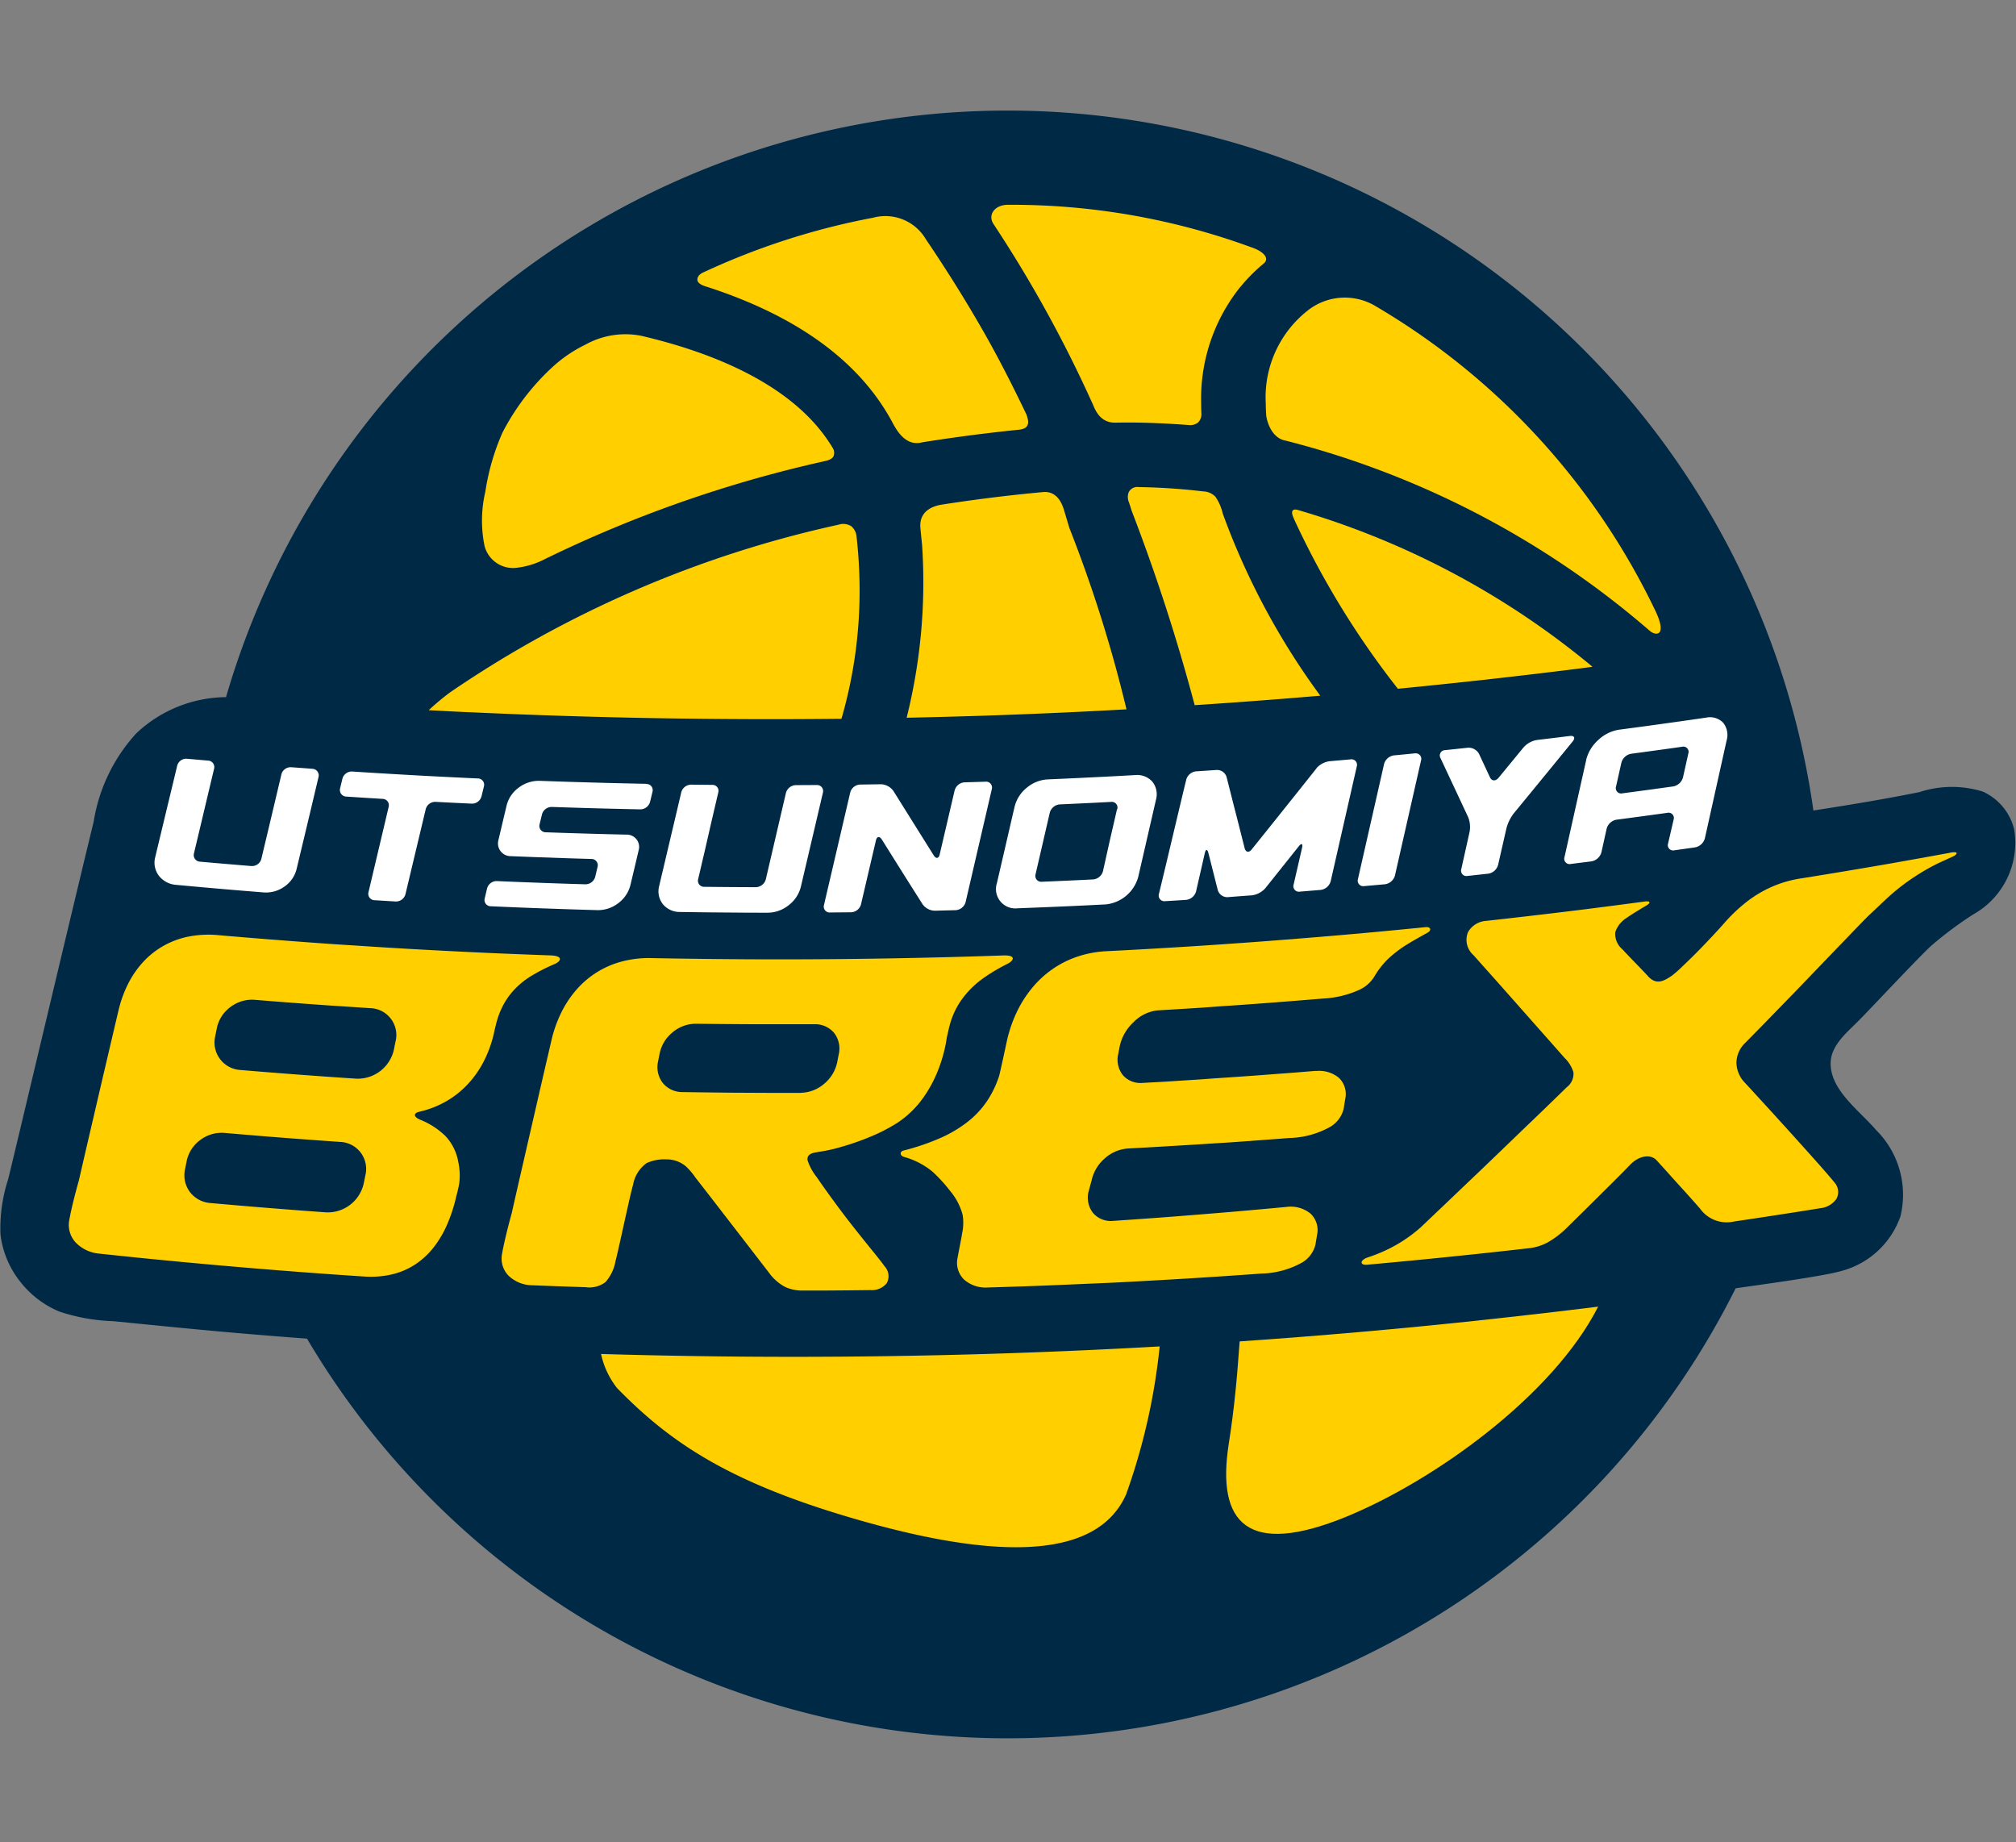
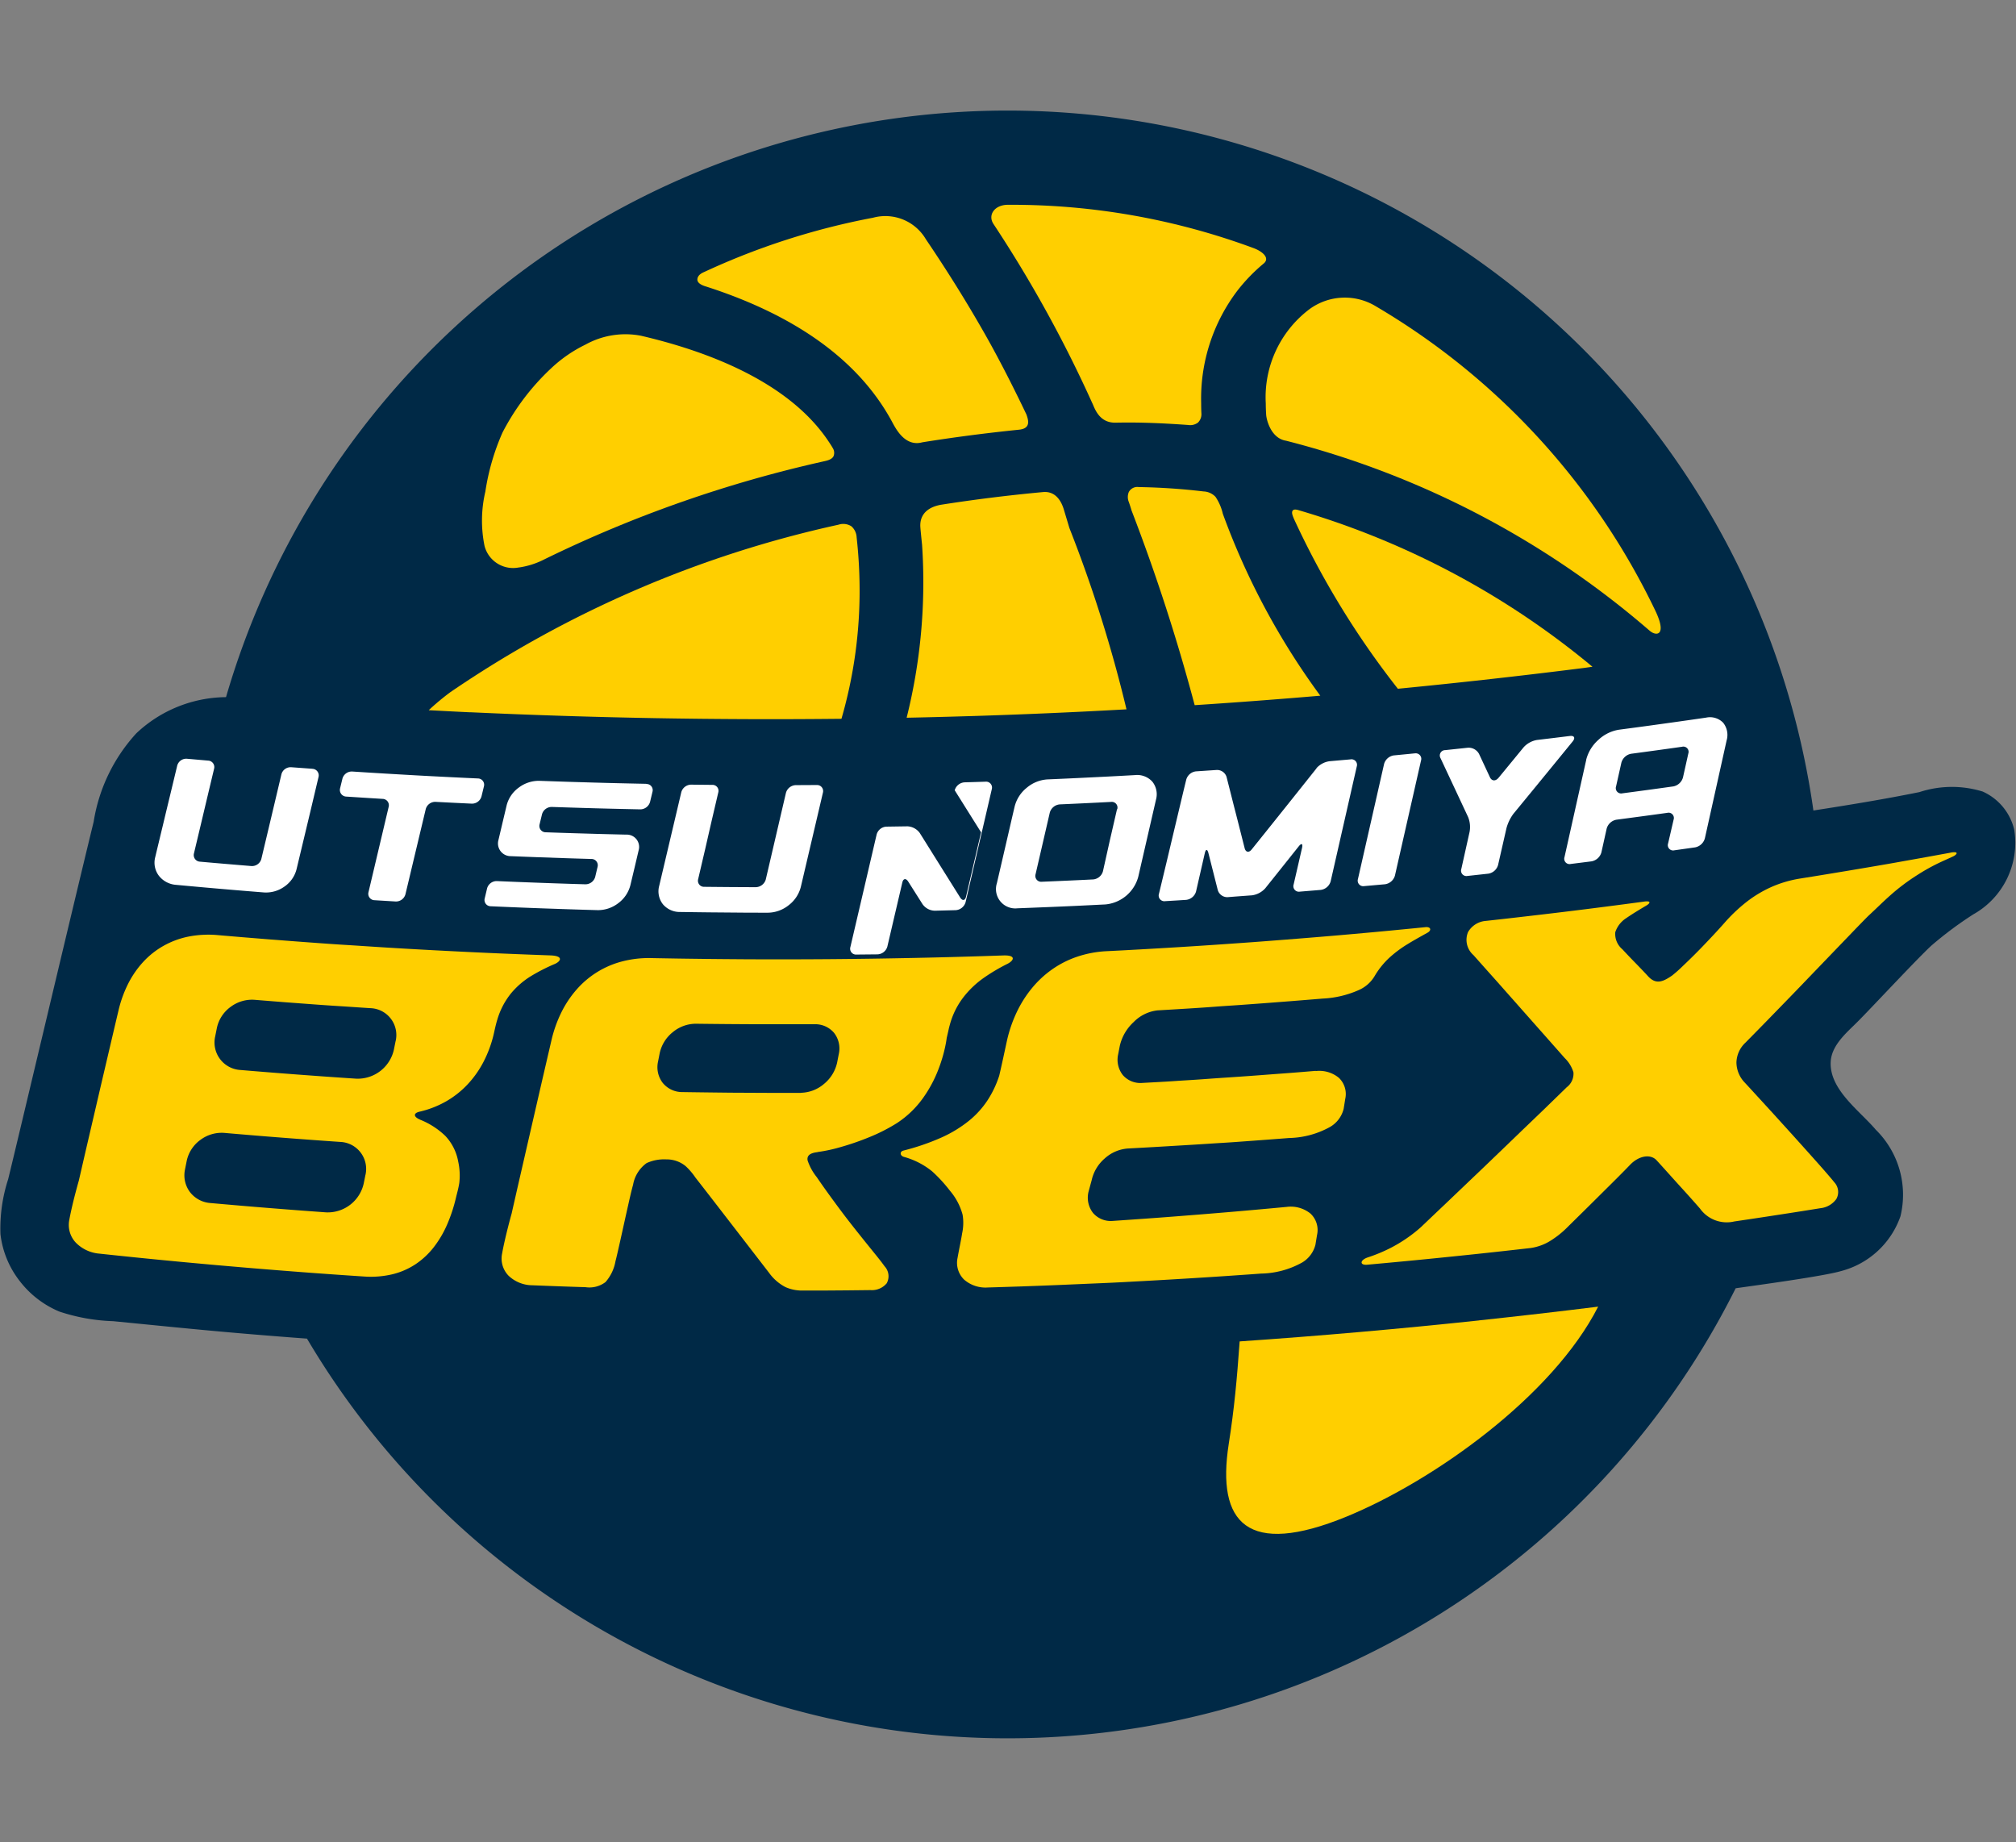
<svg xmlns="http://www.w3.org/2000/svg" width="109.452" height="100" viewBox="0 0 109.452 100">
  <rect x="0" y="0" width="109.452" height="100" fill="#808080" stroke="none" />
  <defs>
    <clipPath id="clip-path">
      <rect id="矩形_28328" data-name="矩形 28328" width="109.452" height="100" transform="translate(0 -6)" fill="none" />
    </clipPath>
  </defs>
  <g id="组_25091" data-name="组 25091" transform="translate(0 6)">
    <g id="组_25085" data-name="组 25085" transform="translate(0)" clip-path="url(#clip-path)">
      <path id="路径_111422" data-name="路径 111422" d="M109.356,39.042a3.031,3.031,0,0,0-1.714-2.072A5.663,5.663,0,0,0,104.21,37c-1.906.387-3.832.7-5.757,1a44.189,44.189,0,0,0-86.182-6.155A7.18,7.18,0,0,0,7.4,33.81a9.234,9.234,0,0,0-2.315,4.8C4.032,42.916.972,55.863.443,58.017A8.627,8.627,0,0,0,.025,61a5.084,5.084,0,0,0,1.064,2.567A5.277,5.277,0,0,0,3.222,65.2a10.282,10.282,0,0,0,2.921.522c2.227.218,4.452.447,6.681.639q1.921.166,3.843.308a44.192,44.192,0,0,0,77.566-2.734c.906-.131,4.746-.646,5.711-.931a4.659,4.659,0,0,0,3.235-2.976,4.952,4.952,0,0,0-1.34-4.7c-.87-1.029-2.529-2.18-2.447-3.69.049-.9.853-1.567,1.448-2.16.686-.682,3.315-3.509,4.03-4.155a20.051,20.051,0,0,1,2.264-1.686,4.451,4.451,0,0,0,2.222-4.591" transform="translate(0)" fill="#002946" />
      <path id="路径_111423" data-name="路径 111423" d="M116.074,59.586q4.288-.131,8.572-.371a73.652,73.652,0,0,0-3.1-9.844l-.311-1.035c-.308-.965-.929-.93-1.114-.916-1.9.176-3.782.411-5.564.692-1.184.225-1.114,1.052-1.1,1.246s.091.929.091.929a30.31,30.31,0,0,1-.838,9.384q1.681-.035,3.362-.086" transform="translate(-63.487 -26.708)" fill="#ffcf00" />
      <path id="路径_111424" data-name="路径 111424" d="M160.664,49.641c-.087.1-.023.267.06.463a46.207,46.207,0,0,0,5.642,9.221q1.688-.164,3.375-.345,3.349-.358,6.69-.78c.166-.021.332-.047.5-.069a44.564,44.564,0,0,0-15.9-8.484c-.068-.018-.275-.1-.367-.006" transform="translate(-90.473 -27.935)" fill="#ffcf00" />
      <path id="路径_111425" data-name="路径 111425" d="M157.374,29.626c.016.248.252,1.272,1.083,1.4A48.5,48.5,0,0,1,178.2,41.345c.354.3.93.265.334-1.025a38.414,38.414,0,0,0-15.192-16.584,3.246,3.246,0,0,0-3.615.146A5.986,5.986,0,0,0,157.352,29c0,.2.008.415.022.628" transform="translate(-88.631 -13.1)" fill="#ffcf00" />
      <path id="路径_111426" data-name="路径 111426" d="M145.353,48.237a2.734,2.734,0,0,0-.394-.9.947.947,0,0,0-.649-.291,34.643,34.643,0,0,0-3.518-.237.522.522,0,0,0-.537.268.705.705,0,0,0,0,.544c.1.285.144.449.144.449a102.946,102.946,0,0,1,3.431,10.579q3.412-.223,6.82-.514a39.441,39.441,0,0,1-5.3-9.9" transform="translate(-78.969 -26.368)" fill="#ffcf00" />
      <path id="路径_111427" data-name="路径 111427" d="M128.724,22.5c.124.261.359,1.07,1.263,1.049,1.341-.028,2.573.028,3.93.125a.713.713,0,0,0,.534-.125.631.631,0,0,0,.192-.487c-.014-.239-.014-.522-.014-.58a9.687,9.687,0,0,1,1.988-6.126,9.415,9.415,0,0,1,1.419-1.457c.336-.293-.082-.653-.58-.833a37.841,37.841,0,0,0-13.337-2.344c-.708.008-1.085.553-.767,1.039a69.368,69.368,0,0,1,5.371,9.74" transform="translate(-69.416 -6.604)" fill="#ffcf00" />
-       <path id="路径_111428" data-name="路径 111428" d="M95.414,154.038q-10.348.3-20.7-.005a4.505,4.505,0,0,0,.874,1.855c2.95,3.019,6.223,5.23,13.512,7.269,8.015,2.243,12.7,1.715,14.122-1.507a34.042,34.042,0,0,0,1.821-8.028q-4.81.273-9.626.416" transform="translate(-42.082 -86.53)" fill="#ffcf00" />
      <path id="路径_111429" data-name="路径 111429" d="M166.157,149.43q-6.489.691-13,1.139c-.15,2.077-.286,3.607-.593,5.568-.67,4.3,1.006,6.152,6.391,3.945,4.722-1.936,11.188-6.529,13.665-11.4q-3.228.4-6.461.745" transform="translate(-85.854 -83.749)" fill="#ffcf00" />
      <path id="路径_111430" data-name="路径 111430" d="M87.222,17c4.9,1.587,8.28,4.054,10.047,7.338.209.39.709,1.355,1.636,1.1,1.692-.271,3.445-.5,5.228-.682.659-.059.545-.487.423-.83-.786-1.643-1.6-3.236-2.436-4.683-1.084-1.888-2.152-3.543-3.021-4.825a2.553,2.553,0,0,0-2.876-1.17,38.832,38.832,0,0,0-9.151,2.94c-.041.02-.363.132-.38.4-.017.284.475.391.531.412" transform="translate(-48.83 -7.427)" fill="#ffcf00" />
      <path id="路径_111431" data-name="路径 111431" d="M55.541,61.606q10.073.465,20.161.356a24.918,24.918,0,0,0,.985-7.051,26.2,26.2,0,0,0-.161-2.8.845.845,0,0,0-.285-.6.821.821,0,0,0-.7-.086,60.077,60.077,0,0,0-21.069,9.089,13.252,13.252,0,0,0-1.178.981c.749.039,1.5.08,2.248.114" transform="translate(-30.018 -28.941)" fill="#ffcf00" />
      <path id="路径_111432" data-name="路径 111432" d="M61.917,40.446a4.363,4.363,0,0,0,1.379-.441,68.493,68.493,0,0,1,15.23-5.334c.174-.037.4-.11.473-.273a.483.483,0,0,0-.018-.387c-.083-.154-.184-.3-.28-.445-2.2-3.262-6.679-4.89-10.16-5.7a4.468,4.468,0,0,0-3.016.483,7.445,7.445,0,0,0-1.868,1.292,12.814,12.814,0,0,0-2.634,3.481,12.539,12.539,0,0,0-.931,3.208,6.882,6.882,0,0,0-.043,2.949,1.6,1.6,0,0,0,1.869,1.164" transform="translate(-33.742 -15.64)" fill="#ffcf00" />
      <path id="路径_111433" data-name="路径 111433" d="M201.239,92.219l-1.3.237c-.508.091-1.079.193-1.677.3s-1.224.212-1.842.317-1.229.206-1.8.3-1.092.178-1.538.249a6.3,6.3,0,0,0-1.616.481,6.5,6.5,0,0,0-1.356.833,8.934,8.934,0,0,0-1.163,1.116c-.382.433-.8.874-1.187,1.277s-.76.764-1.051,1.04a7.3,7.3,0,0,1-.587.521c-.476.324-.87.52-1.314.025-.116-.129-.4-.428-.693-.727s-.575-.6-.689-.724a1.088,1.088,0,0,1-.387-.929,1.439,1.439,0,0,1,.572-.747c.37-.255.756-.487,1.138-.713.164-.1.275-.262-.154-.2-.086.012-.48.065-1.056.141s-1.334.174-2.147.276-1.682.207-2.478.3-1.522.177-2.047.236l-.852.094a1.223,1.223,0,0,0-.97.608,1.1,1.1,0,0,0,.294,1.249c.365.411.774.871,1.2,1.346l1.273,1.438,1.17,1.322.885,1,.421.477a1.81,1.81,0,0,1,.48.782.919.919,0,0,1-.364.808c-.452.44-.871.848-1.268,1.233L178,107.275l-1.048,1.01-1.02.98-1.048,1-1.132,1.08c-.4.378-.818.778-1.27,1.207a7.929,7.929,0,0,1-1.628,1.117,8.587,8.587,0,0,1-1.244.518c-.439.146-.46.435-.042.4l1.089-.1c.6-.055,1.381-.129,2.223-.213s1.742-.176,2.566-.263,1.574-.17,2.118-.231l.881-.1a2.776,2.776,0,0,0,1.136-.433,4.975,4.975,0,0,0,.846-.683c.083-.083.437-.43.889-.876s1-.991,1.48-1.467.881-.883,1.04-1.051c.475-.5,1.113-.614,1.446-.252.386.42.9,1,1.362,1.506s.854.953.994,1.114a1.785,1.785,0,0,0,1.865.7c.623-.092,1.142-.169,1.626-.243s.934-.143,1.418-.218,1-.157,1.625-.258a1.221,1.221,0,0,0,.869-.5.774.774,0,0,0-.116-.913c-.076-.1-.248-.3-.488-.577s-.547-.621-.895-1.009-.735-.82-1.136-1.262-.814-.9-1.212-1.333-.78-.853-1.12-1.22a1.6,1.6,0,0,1-.457-1.091,1.53,1.53,0,0,1,.476-1.07c.319-.322.707-.716,1.132-1.152s.889-.914,1.361-1.4S193.542,99,194,98.524l1.287-1.338c.388-.4.725-.755.983-1.02s.436-.446.5-.509c.446-.411.8-.769,1.2-1.122a11.192,11.192,0,0,1,1.449-1.092,10.684,10.684,0,0,1,1.1-.624c.319-.156.6-.273.854-.394.225-.105.351-.3-.142-.207" transform="translate(-95.343 -51.93)" fill="#ffcf00" />
      <path id="路径_111434" data-name="路径 111434" d="M134.506,109.3c-.627.052-1.2.1-1.74.139s-1.045.079-1.532.115-.958.069-1.428.1-.941.064-1.428.1-.993.063-1.533.1-1.116.066-1.743.1a1.261,1.261,0,0,1-1.066-.422,1.346,1.346,0,0,1-.253-1.144c.035-.183.053-.274.088-.456a2.518,2.518,0,0,1,.749-1.28,2.147,2.147,0,0,1,1.294-.635c.6-.035,1.149-.068,1.665-.1s1-.064,1.465-.1.915-.062,1.364-.094l1.364-.1,1.464-.113c.515-.041,1.064-.086,1.663-.135a5.445,5.445,0,0,0,1.957-.467,1.877,1.877,0,0,0,.853-.762l0,0a4.38,4.38,0,0,1,.808-1,6.357,6.357,0,0,1,.977-.726c.347-.215.712-.414,1.084-.622.227-.127.18-.326-.107-.3l-.589.059c-.338.033-.808.079-1.375.133s-1.232.115-1.962.18-1.524.133-2.35.2-1.683.135-2.537.2-1.708.124-2.526.18-1.6.106-2.314.149-1.359.081-1.9.111-.983.054-1.288.069l-.474.024a5.88,5.88,0,0,0-1.6.3,5.328,5.328,0,0,0-1.358.686,5.536,5.536,0,0,0-1.1,1.022,6.287,6.287,0,0,0-.823,1.3,7.331,7.331,0,0,0-.529,1.533c-.015.065-.111.516-.209.965s-.2.9-.217.96a5.522,5.522,0,0,1-.632,1.329,4.9,4.9,0,0,1-1.008,1.111,6.813,6.813,0,0,1-1.488.907,12.676,12.676,0,0,1-2.073.712c-.207.054-.19.274.023.34a4.189,4.189,0,0,1,1.532.782,7.912,7.912,0,0,1,.97,1.054,3.342,3.342,0,0,1,.689,1.3,2.664,2.664,0,0,1-.023,1.011c-.064.405-.166.865-.249,1.336a1.271,1.271,0,0,0,.355,1.181,1.767,1.767,0,0,0,1.294.427v0l.517-.015L118.6,121c.57-.021,1.242-.045,1.974-.076s1.525-.066,2.337-.1,1.645-.082,2.457-.126,1.6-.091,2.333-.136,1.4-.088,1.967-.126l1.358-.094.507-.037a4.749,4.749,0,0,0,2.234-.6,1.571,1.571,0,0,0,.723-.965l.087-.528a1.223,1.223,0,0,0-.355-1.164,1.705,1.705,0,0,0-1.291-.363c-.629.059-1.206.112-1.748.16s-1.049.093-1.539.134-.962.08-1.434.118l-1.434.113c-.49.038-1,.076-1.54.114s-1.12.079-1.75.122a1.269,1.269,0,0,1-1.066-.427,1.349,1.349,0,0,1-.252-1.146c.069-.249.1-.373.17-.622a2.187,2.187,0,0,1,.708-1.192,2.094,2.094,0,0,1,1.253-.544c.7-.038,1.334-.073,1.923-.108s1.136-.068,1.67-.1,1.052-.068,1.585-.1,1.08-.074,1.669-.117,1.221-.09,1.921-.145a4.763,4.763,0,0,0,2.233-.61,1.572,1.572,0,0,0,.721-.969c.035-.215.052-.322.086-.537a1.215,1.215,0,0,0-.342-1.149,1.667,1.667,0,0,0-1.258-.369" transform="translate(-63.073 -57.167)" fill="#ffcf00" />
      <path id="路径_111435" data-name="路径 111435" d="M79.519,115.7a8.431,8.431,0,0,0,1.226-.262,14.42,14.42,0,0,0,1.581-.545,9.481,9.481,0,0,0,1.5-.764,5.312,5.312,0,0,0,1.422-1.369,6.951,6.951,0,0,0,.817-1.517,8.119,8.119,0,0,0,.373-1.228c.068-.313.089-.505.089-.505l.08-.349h0c.017-.072.028-.128.035-.161,0,0,.026-.107.071-.267a4.251,4.251,0,0,1,.746-1.467,5.128,5.128,0,0,1,1.094-1.03,10.2,10.2,0,0,1,1.284-.758c.335-.172.482-.473-.24-.449l-1.123.037c-.468.015-1.022.031-1.64.048s-1.3.033-2.026.048-1.493.029-2.281.041-1.6.021-2.4.027-1.613.01-2.4.01-1.542,0-2.255-.005-1.382-.01-1.983-.017-1.135-.014-1.58-.021l-1.045-.018-.377-.007a5.762,5.762,0,0,0-1.6.186,4.926,4.926,0,0,0-2.462,1.531,5.713,5.713,0,0,0-.825,1.243,6.939,6.939,0,0,0-.529,1.492c-.086.369-.2.86-.331,1.425s-.278,1.2-.431,1.868l-.465,2.021c-.153.666-.3,1.311-.432,1.883s-.246,1.075-.333,1.457-.147.645-.167.741c0,0-.09.318-.2.751s-.241.983-.324,1.447a1.333,1.333,0,0,0,.354,1.2,1.892,1.892,0,0,0,1.294.517c.577.023,1.01.039,1.443.055s.866.03,1.443.048a1.441,1.441,0,0,0,1.081-.277,2.33,2.33,0,0,0,.542-1.135c.052-.189.144-.6.255-1.094s.24-1.086.364-1.638.239-1.074.336-1.416a1.839,1.839,0,0,1,.735-1.176A2.284,2.284,0,0,1,71.3,116.1a1.615,1.615,0,0,1,1.056.368,3.562,3.562,0,0,1,.53.62c.324.414.721.927,1.138,1.466l1.258,1.629,1.059,1.372.54.7a2.538,2.538,0,0,0,.891.777,2.218,2.218,0,0,0,.991.186l1.265,0,1.1-.008,1.265-.014a1.047,1.047,0,0,0,.877-.37.792.792,0,0,0-.117-.925c-.113-.162-.3-.4-.539-.695s-.534-.66-.865-1.075-.7-.884-1.082-1.4-.789-1.071-1.192-1.664a2.939,2.939,0,0,1-.5-.91c-.041-.239.091-.4.542-.451m-.9-3.217c-.644,0-1.208,0-1.731,0l-1.49-.007c-.483,0-.966-.007-1.489-.013s-1.087-.013-1.731-.023a1.361,1.361,0,0,1-1.067-.5,1.4,1.4,0,0,1-.253-1.159l.088-.449a2,2,0,0,1,.708-1.142,1.967,1.967,0,0,1,1.255-.46c.644.008,1.208.014,1.731.018s1.007.007,1.49.009.966,0,1.489,0,1.087,0,1.73,0a1.331,1.331,0,0,1,1.067.472,1.376,1.376,0,0,1,.253,1.154c-.035.181-.053.271-.088.452A2.067,2.067,0,0,1,79.869,112a1.99,1.99,0,0,1-1.254.484" transform="translate(-35.129 -59.161)" fill="#ffcf00" />
      <path id="路径_111436" data-name="路径 111436" d="M27.631,112.481c-.328-.132-.409-.342-.019-.432a5.3,5.3,0,0,0,1.422-.552,5.037,5.037,0,0,0,1.165-.915,5.484,5.484,0,0,0,.878-1.239,6.5,6.5,0,0,0,.558-1.522c.024-.1.1-.481.188-.761a4.115,4.115,0,0,1,.755-1.443,4.407,4.407,0,0,1,1.09-.935,9.948,9.948,0,0,1,1.28-.651c.333-.147.481-.438-.24-.464l-1.057-.039c-.441-.017-.964-.038-1.548-.062s-1.228-.054-1.913-.087-1.41-.07-2.154-.11-1.508-.084-2.271-.131-1.523-.1-2.262-.145-1.456-.1-2.13-.149-1.3-.1-1.873-.142l-1.491-.121-.986-.083-.356-.031a5.642,5.642,0,0,0-1.6.077,4.61,4.61,0,0,0-1.357.5,4.516,4.516,0,0,0-1.1.866,5.2,5.2,0,0,0-.822,1.184,6.5,6.5,0,0,0-.527,1.453c-.086.362-.2.845-.33,1.4s-.277,1.182-.43,1.835-.311,1.33-.463,1.985l-.431,1.85c-.131.563-.245,1.056-.331,1.432s-.146.634-.167.728c0,0-.089.311-.2.735s-.24.964-.323,1.422a1.4,1.4,0,0,0,.353,1.224,2.024,2.024,0,0,0,1.29.6c.637.069,1.239.131,1.812.19s1.121.113,1.648.164,1.035.1,1.53.145.98.09,1.46.132l1.436.124c.48.041.965.08,1.461.12s1,.079,1.532.12,1.075.08,1.65.121,1.178.082,1.816.124a5.1,5.1,0,0,0,1.557-.121,3.968,3.968,0,0,0,1.26-.549,4.229,4.229,0,0,0,.983-.918,5.729,5.729,0,0,0,.725-1.23,8.517,8.517,0,0,0,.487-1.484c.048-.2.124-.458.175-.774a3.533,3.533,0,0,0-.061-1.17,2.719,2.719,0,0,0-.7-1.388,4.222,4.222,0,0,0-1.378-.883m-2.958,3.008c-.037.186-.055.278-.093.463a2,2,0,0,1-2.047,1.564c-.628-.045-1.178-.086-1.688-.125s-.981-.076-1.452-.114-.942-.076-1.452-.12-1.059-.091-1.687-.147a1.542,1.542,0,0,1-1.111-.6,1.522,1.522,0,0,1-.264-1.228c.037-.184.055-.276.092-.46a1.89,1.89,0,0,1,.738-1.136,1.929,1.929,0,0,1,1.308-.383c.628.055,1.177.1,1.687.143s.981.079,1.452.116.942.072,1.453.11,1.06.077,1.688.12a1.466,1.466,0,0,1,1.377,1.8m1.638-7.27c-.038.185-.056.278-.093.463a2.012,2.012,0,0,1-2.047,1.574c-.628-.041-1.178-.079-1.688-.115s-.981-.071-1.453-.106-.942-.072-1.452-.112-1.06-.085-1.687-.138a1.495,1.495,0,0,1-1.376-1.82c.037-.184.055-.276.092-.46a1.9,1.9,0,0,1,.738-1.14,1.938,1.938,0,0,1,1.308-.39c.628.051,1.177.094,1.688.134l1.453.108c.471.035.942.068,1.453.1s1.06.071,1.689.111a1.458,1.458,0,0,1,1.377,1.789" transform="translate(-4.825 -57.702)" fill="#ffcf00" />
      <path id="路径_111437" data-name="路径 111437" d="M27.772,81.112a.356.356,0,0,1,.342.438L27.7,83.3l-.364,1.523c-.124.52-.258,1.077-.418,1.745a1.629,1.629,0,0,1-.654.935,1.721,1.721,0,0,1-1.121.32c-.635-.051-1.165-.094-1.66-.136s-.953-.081-1.447-.125-1.024-.092-1.659-.151a1.3,1.3,0,0,1-.933-.495,1.178,1.178,0,0,1-.2-1c.159-.664.293-1.218.417-1.735s.239-1,.364-1.513l.417-1.736a.508.508,0,0,1,.53-.366l1.139.1a.351.351,0,0,1,.331.443l-.381,1.6-.332,1.4-.381,1.6a.357.357,0,0,0,.331.444c.557.05.974.086,1.392.121s.835.071,1.392.116a.527.527,0,0,0,.541-.371l.381-1.6.332-1.4L26.1,81.4a.519.519,0,0,1,.531-.374l1.14.083" transform="translate(-10.819 -45.376)" fill="#fff" />
      <path id="路径_111438" data-name="路径 111438" d="M49.74,82.538a.34.34,0,0,1,.332.43l-.13.537a.535.535,0,0,1-.531.4l-.982-.047-.983-.05a.534.534,0,0,0-.531.387l-.385,1.615-.336,1.408c-.114.481-.237,1-.385,1.614a.53.53,0,0,1-.531.384l-1.141-.069a.347.347,0,0,1-.332-.435l.381-1.612.333-1.407c.114-.48.235-.995.381-1.612a.346.346,0,0,0-.332-.435l-.982-.061-.982-.063a.36.36,0,0,1-.342-.447c.052-.214.078-.32.13-.534a.527.527,0,0,1,.531-.38c.682.045,1.278.081,1.832.114s1.065.062,1.576.091,1.022.055,1.576.083,1.151.057,1.833.088" transform="translate(-23.799 -46.278)" fill="#fff" />
      <path id="路径_111439" data-name="路径 111439" d="M69.009,83.5a.334.334,0,0,1,.342.422l-.13.541a.554.554,0,0,1-.531.414c-.641-.014-1.175-.026-1.673-.038s-.961-.025-1.46-.04-1.032-.031-1.673-.053a.546.546,0,0,0-.532.4c-.052.216-.078.323-.13.539a.344.344,0,0,0,.343.437c.581.021,1.065.036,1.517.05l1.324.039c.452.012.936.024,1.517.038a.668.668,0,0,1,.675.855l-.224.954L68.149,89a1.749,1.749,0,0,1-.656.97,1.8,1.8,0,0,1-1.122.378c-.58-.016-1.087-.031-1.558-.047l-1.341-.046c-.435-.015-.87-.032-1.34-.051s-.978-.04-1.558-.066a.34.34,0,0,1-.332-.429l.13-.547a.54.54,0,0,1,.532-.391c.64.028,1.174.049,1.672.068s.961.036,1.459.053,1.032.035,1.673.053a.55.55,0,0,0,.532-.4c.052-.22.078-.33.13-.55a.341.341,0,0,0-.342-.425c-.582-.017-1.068-.032-1.521-.047l-1.326-.046c-.453-.017-.939-.035-1.521-.059a.69.69,0,0,1-.675-.867l.224-.949.225-.949a1.71,1.71,0,0,1,.659-.959,1.8,1.8,0,0,1,1.118-.366c.58.021,1.087.038,1.558.053l1.341.04c.435.012.87.024,1.341.035s.978.023,1.558.034" transform="translate(-33.926 -46.94)" fill="#fff" />
      <path id="路径_111440" data-name="路径 111440" d="M90.449,83.816a.328.328,0,0,1,.342.413l-.418,1.784-.365,1.555-.418,1.782a1.81,1.81,0,0,1-.656.988,1.839,1.839,0,0,1-1.122.408c-.637,0-1.167,0-1.663-.006l-1.45-.012c-.5-.005-1.026-.012-1.663-.021a1.191,1.191,0,0,1-.935-.423,1.134,1.134,0,0,1-.2-.99l.418-1.772.365-1.546c.125-.528.258-1.094.418-1.773a.561.561,0,0,1,.532-.408l1.142.012a.324.324,0,0,1,.332.418l-.382,1.635L84.4,87.288c-.114.487-.236,1.008-.382,1.634a.329.329,0,0,0,.332.419c.558.006.977.01,1.4.013s.837.005,1.395.007a.581.581,0,0,0,.542-.414l.382-1.639.333-1.43.382-1.64a.573.573,0,0,1,.532-.417l1.142-.006" transform="translate(-46.113 -47.199)" fill="#fff" />
-       <path id="路径_111441" data-name="路径 111441" d="M109.519,83.892a.593.593,0,0,1,.532-.431c.456-.013.684-.02,1.141-.035a.32.32,0,0,1,.342.4l-.383,1.652-.33,1.421c-.107.461-.214.922-.329,1.42l-.383,1.651a.6.6,0,0,1-.542.431l-1.131.029a.835.835,0,0,1-.668-.361L107,88.857l-.668-1.063-.765-1.221c-.126-.205-.275-.183-.326.045l-.406,1.737-.406,1.738a.579.579,0,0,1-.532.422l-1.142.011a.319.319,0,0,1-.332-.413l.383-1.641.33-1.412.329-1.413.383-1.643a.581.581,0,0,1,.532-.422l1.142-.017a.874.874,0,0,1,.668.364l.762,1.218.665,1.062.762,1.216c.126.2.275.181.326-.058l.406-1.738.406-1.739" transform="translate(-57.686 -46.991)" fill="#fff" />
+       <path id="路径_111441" data-name="路径 111441" d="M109.519,83.892a.593.593,0,0,1,.532-.431c.456-.013.684-.02,1.141-.035a.32.32,0,0,1,.342.4l-.383,1.652-.33,1.421c-.107.461-.214.922-.329,1.42l-.383,1.651a.6.6,0,0,1-.542.431l-1.131.029a.835.835,0,0,1-.668-.361L107,88.857c-.126-.205-.275-.183-.326.045l-.406,1.737-.406,1.738a.579.579,0,0,1-.532.422l-1.142.011a.319.319,0,0,1-.332-.413l.383-1.641.33-1.412.329-1.413.383-1.643a.581.581,0,0,1,.532-.422l1.142-.017a.874.874,0,0,1,.668.364l.762,1.218.665,1.062.762,1.216c.126.2.275.181.326-.058l.406-1.738.406-1.739" transform="translate(-57.686 -46.991)" fill="#fff" />
      <path id="路径_111442" data-name="路径 111442" d="M131.371,82.6a1.107,1.107,0,0,1,.934.355,1.092,1.092,0,0,1,.2.977c-.128.56-.236,1.027-.336,1.462s-.193.839-.293,1.275l-.336,1.461a2.041,2.041,0,0,1-1.775,1.491c-.637.032-1.168.058-1.664.081s-.956.043-1.452.063-1.027.042-1.664.066a1.049,1.049,0,0,1-1.12-1.357l.337-1.453.293-1.267c.1-.433.207-.9.337-1.453a1.9,1.9,0,0,1,.655-1.013,1.924,1.924,0,0,1,1.122-.454c.636-.027,1.166-.051,1.661-.075s.954-.046,1.448-.071,1.025-.053,1.66-.089m-.978,1.857a.308.308,0,0,0-.332-.4c-.557.029-.975.05-1.393.07s-.836.04-1.393.064a.617.617,0,0,0-.541.439l-.388,1.681-.388,1.68a.318.318,0,0,0,.342.4c.558-.023.976-.041,1.394-.06s.836-.038,1.393-.066a.608.608,0,0,0,.531-.442L130,86.139c.117-.505.233-1.011.388-1.685" transform="translate(-69.744 -46.523)" fill="#fff" />
      <path id="路径_111443" data-name="路径 111443" d="M152.613,81.129a1.169,1.169,0,0,1,.711-.378l1.137-.1a.3.3,0,0,1,.341.386l-.381,1.677-.328,1.443c-.107.467-.213.935-.328,1.442l-.381,1.675a.649.649,0,0,1-.54.463l-1.128.093a.3.3,0,0,1-.341-.389l.228-.991.228-.991c.051-.242-.029-.275-.182-.084l-.908,1.139-.908,1.136a1.188,1.188,0,0,1-.711.38c-.531.039-.8.058-1.327.1a.537.537,0,0,1-.54-.389l-.253-1-.253-1c-.058-.234-.147-.228-.2.013l-.237,1.037c-.071.311-.142.622-.237,1.036a.632.632,0,0,1-.54.451c-.452.029-.678.042-1.13.069a.308.308,0,0,1-.342-.4l.4-1.664.34-1.432.341-1.433c.119-.5.248-1.046.4-1.666a.62.62,0,0,1,.531-.451l1.119-.075a.539.539,0,0,1,.539.379l.341,1.346c.1.4.2.773.3,1.174l.341,1.346c.058.224.228.261.38.072l.949-1.183.816-1.02.816-1.022.948-1.19" transform="translate(-81.141 -45.427)" fill="#fff" />
      <path id="路径_111444" data-name="路径 111444" d="M171.882,79.9a.3.3,0,0,1,.341.383c-.142.625-.266,1.173-.381,1.681s-.222.977-.328,1.446l-.328,1.446-.381,1.68a.658.658,0,0,1-.539.468l-1.127.1a.3.3,0,0,1-.341-.386l.381-1.677c.115-.507.222-.975.328-1.443l.328-1.444c.115-.507.24-1.054.381-1.678a.645.645,0,0,1,.529-.467l1.137-.111" transform="translate(-95.072 -45.001)" fill="#fff" />
      <path id="路径_111445" data-name="路径 111445" d="M186.052,77.74c.237-.029.311.1.149.3-.428.525-.785.961-1.118,1.368l-.975,1.191-1.118,1.361a2.345,2.345,0,0,0-.379.778l-.228,1-.228,1a.657.657,0,0,1-.529.476l-1.136.124a.292.292,0,0,1-.331-.382c.089-.4.156-.7.223-1l.223-1a1.437,1.437,0,0,0-.078-.815l-.749-1.6-.75-1.6a.29.29,0,0,1,.253-.433l1.225-.13a.641.641,0,0,1,.617.34l.59,1.265c.1.208.3.224.466.028l.68-.827.68-.828a1.261,1.261,0,0,1,.729-.4l.893-.107.893-.11" transform="translate(-100.821 -43.786)" fill="#fff" />
      <path id="路径_111446" data-name="路径 111446" d="M195.647,77.73a2.146,2.146,0,0,1,.656-1.074,2.113,2.113,0,0,1,1.119-.556c.632-.083,1.158-.154,1.65-.221l1.439-.2c.491-.069,1.017-.144,1.648-.236a1,1,0,0,1,.922.275,1.058,1.058,0,0,1,.19.963l-.317,1.428-.273,1.229-.273,1.228-.317,1.427a.685.685,0,0,1-.527.493l-1.132.16a.287.287,0,0,1-.339-.37l.3-1.294a.287.287,0,0,0-.339-.37c-.553.077-.969.133-1.384.189s-.83.111-1.384.184a.673.673,0,0,0-.528.486l-.286,1.289a.685.685,0,0,1-.538.486l-1.124.141a.289.289,0,0,1-.34-.375l.317-1.419.273-1.222.273-1.222.318-1.42m1.62,1.441a.291.291,0,0,0,.34.383c.554-.073.969-.129,1.384-.185s.83-.114,1.383-.191a.678.678,0,0,0,.527-.5c.115-.513.172-.77.286-1.283a.284.284,0,0,0-.339-.369c-.553.079-.968.136-1.383.193s-.83.114-1.384.187a.676.676,0,0,0-.528.487l-.287,1.28" transform="translate(-109.53 -42.486)" fill="#fff" />
    </g>
  </g>
</svg>